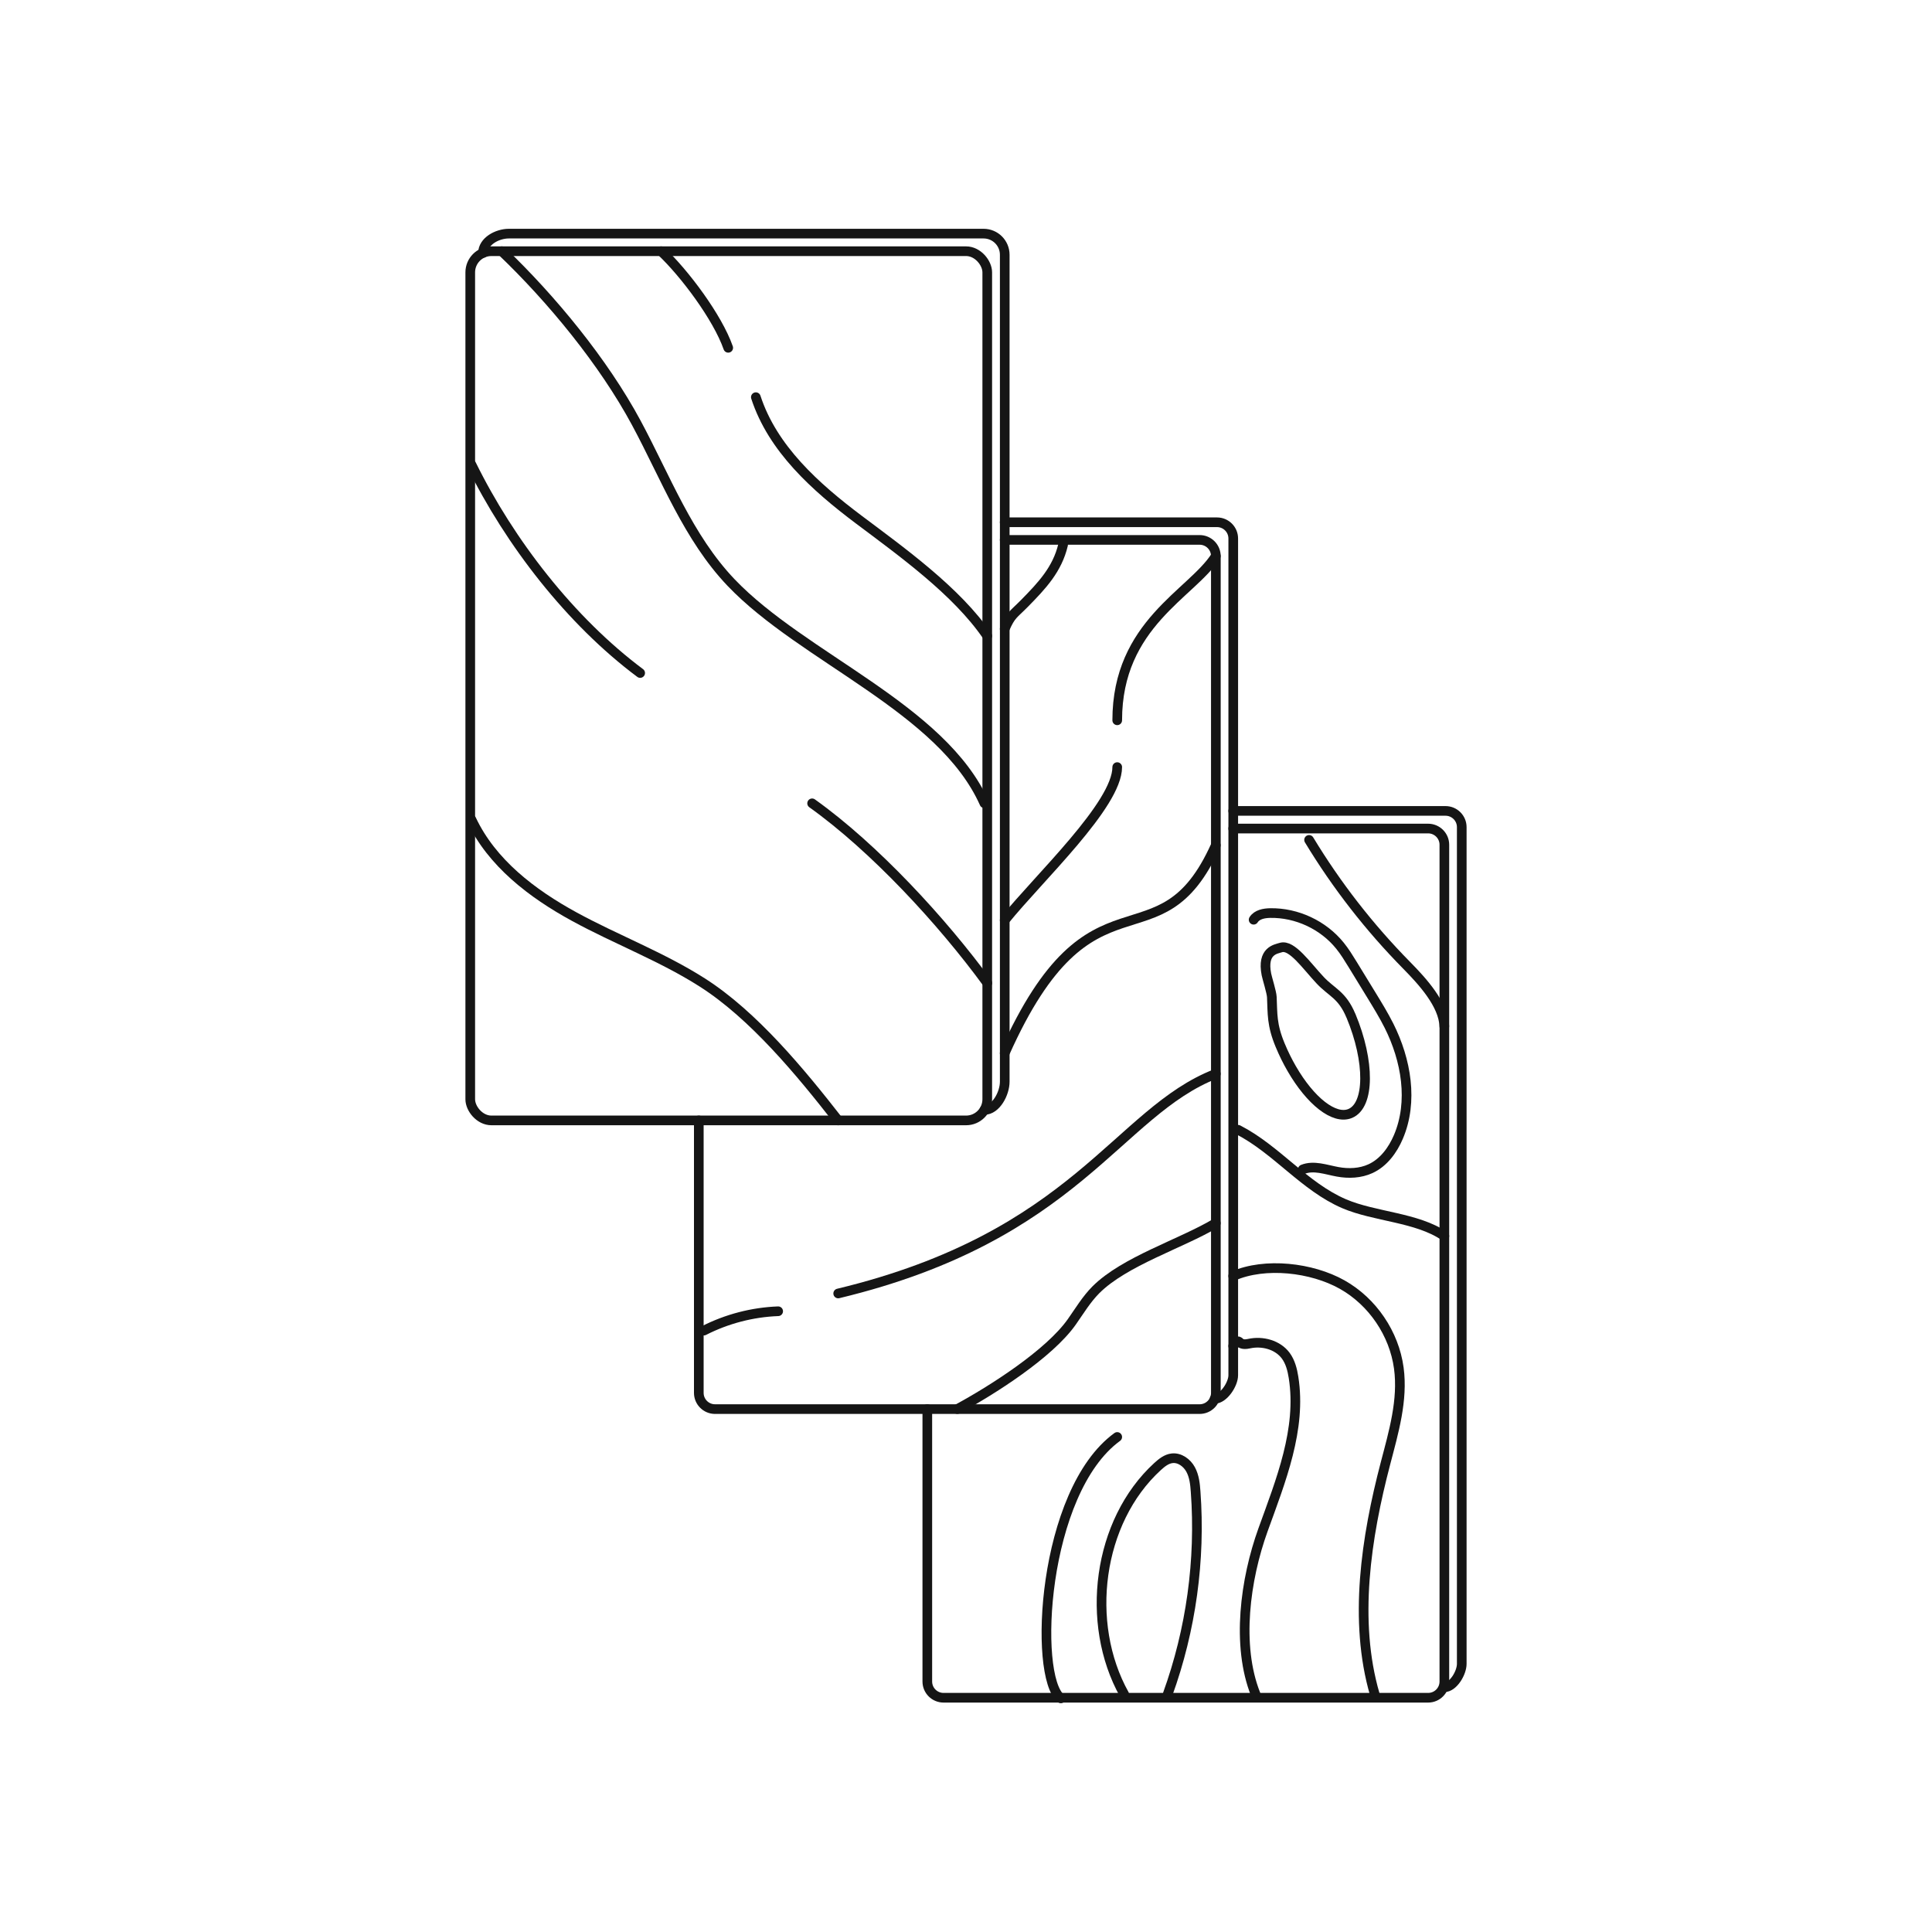
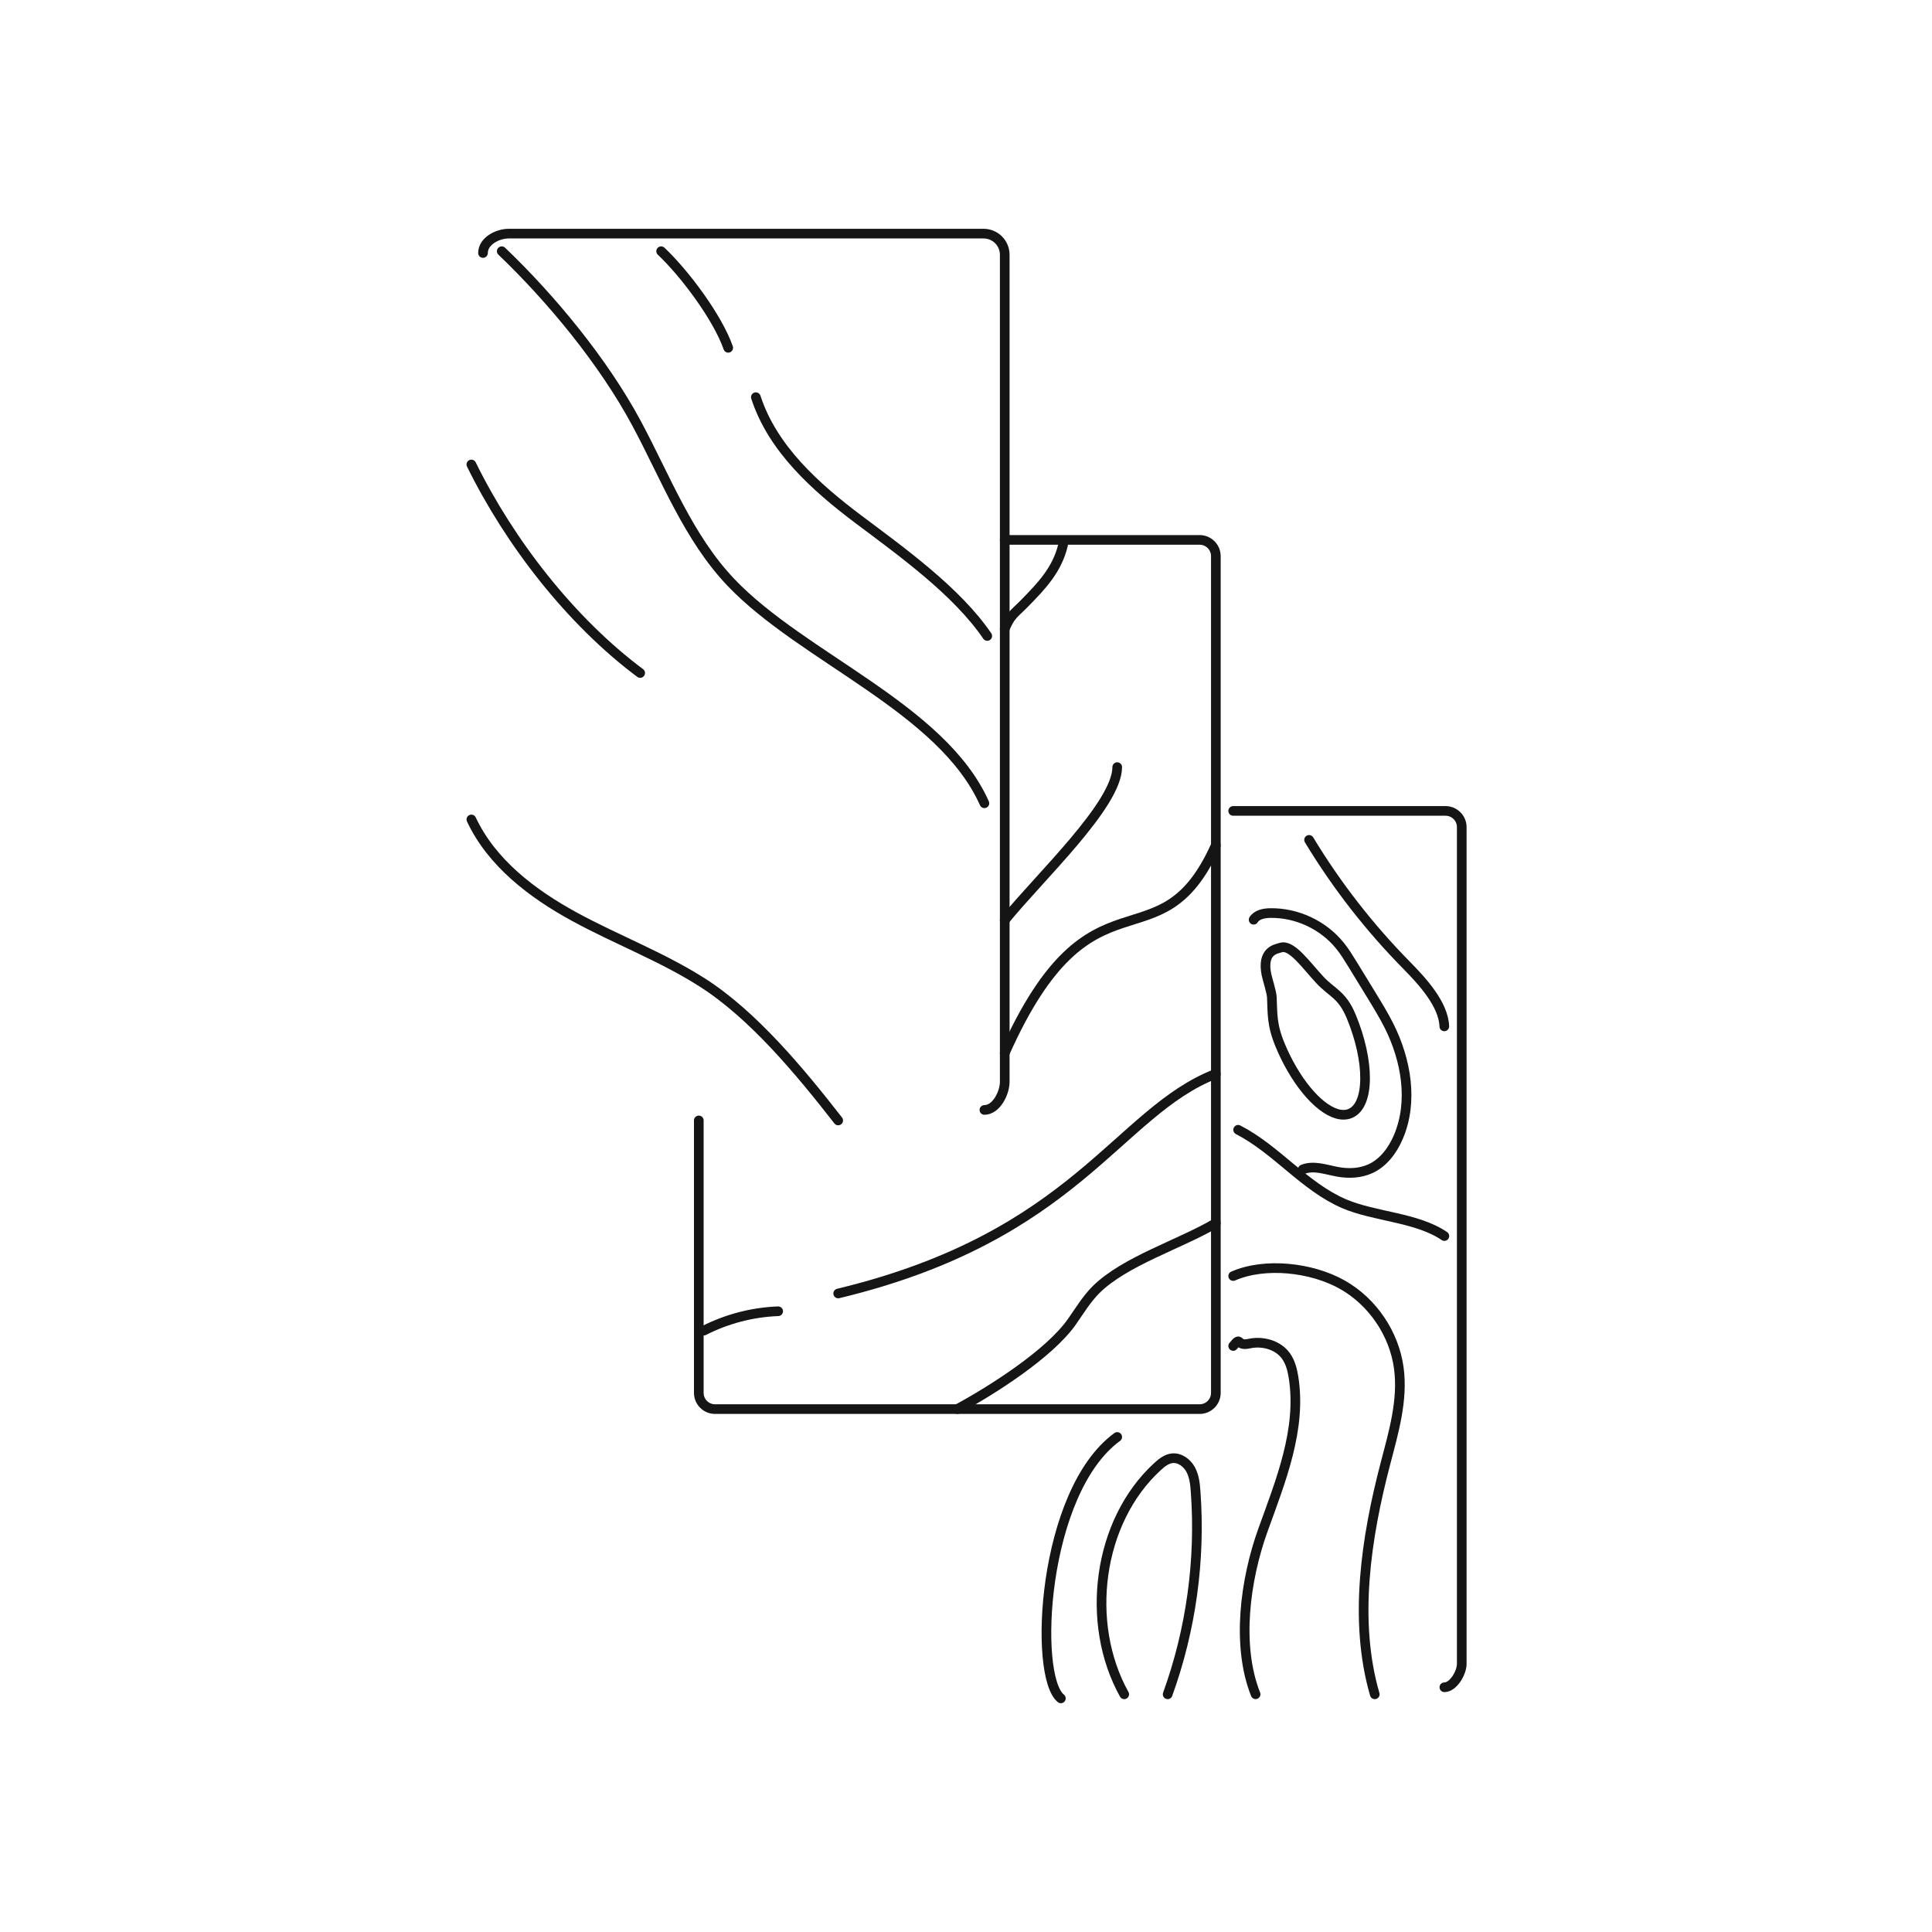
<svg xmlns="http://www.w3.org/2000/svg" id="Calque_1" viewBox="0 0 400 400">
-   <rect x="97.36" y="52.01" width="107.04" height="179.96" rx="4.38" ry="4.38" style="fill:none; stroke:#151515; stroke-linecap:round; stroke-linejoin:round; stroke-width:2px;" />
  <path d="m208.01,111.78h40.36c1.85,0,3.36,1.5,3.36,3.36v173.24c0,1.85-1.5,3.36-3.36,3.36h-100.33c-1.85,0-3.36-1.5-3.36-3.36v-56.41" style="fill:none; stroke:#151515; stroke-linecap:round; stroke-linejoin:round; stroke-width:2px;" />
-   <path d="m255.32,171.54h40.36c1.85,0,3.36,1.5,3.36,3.36v173.24c0,1.85-1.5,3.36-3.36,3.36h-100.33c-1.85,0-3.36-1.5-3.36-3.36v-56.41" style="fill:none; stroke:#151515; stroke-linecap:round; stroke-linejoin:round; stroke-width:2px;" />
  <path d="m103.88,52.01c10.34,9.88,21.08,22.94,27.86,35.54,6.09,11.33,10.74,23.75,19.62,33.06,14.89,15.61,43.66,26,52.45,45.7" style="fill:none; stroke:#151515; stroke-linecap:round; stroke-linejoin:round; stroke-width:2px;" />
  <path d="m156.49,82.23c3.47,10.66,12.33,18.59,21.29,25.33,8.96,6.73,20.3,14.85,26.62,24.11" style="fill:none; stroke:#151515; stroke-linecap:round; stroke-linejoin:round; stroke-width:2px;" />
  <path d="m136.88,52.01c4.88,4.6,11.67,13.67,13.89,20" style="fill:none; stroke:#151515; stroke-linecap:round; stroke-linejoin:round; stroke-width:2px;" />
  <path d="m97.59,96.16c7.93,16.14,20.54,32.42,34.95,43.18" style="fill:none; stroke:#151515; stroke-linecap:round; stroke-linejoin:round; stroke-width:2px;" />
-   <path d="m168.14,166.32c12.89,9.2,26.92,24.41,36.27,37.2" style="fill:none; stroke:#151515; stroke-linecap:round; stroke-linejoin:round; stroke-width:2px;" />
  <path d="m97.59,169.66c4.22,8.99,12.58,15.36,21.3,20.12,8.72,4.76,18.11,8.28,26.49,13.62,10.64,6.78,20.4,18.63,28.16,28.58" style="fill:none; stroke:#151515; stroke-linecap:round; stroke-linejoin:round; stroke-width:2px;" />
-   <path d="m251.72,115.13c-4.92,7.76-20.41,14.03-20.41,34" style="fill:none; stroke:#151515; stroke-linecap:round; stroke-linejoin:round; stroke-width:2px;" />
  <path d="m231.31,158.82c0,7.79-16.23,22.94-23.3,31.71" style="fill:none; stroke:#151515; stroke-linecap:round; stroke-linejoin:round; stroke-width:2px;" />
  <path d="m251.72,175c-11.77,26.24-25.63,2.55-43.71,43.06" style="fill:none; stroke:#151515; stroke-linecap:round; stroke-linejoin:round; stroke-width:2px;" />
  <path d="m251.72,222.32c-20.41,7.94-28.78,33.59-78.18,45.48" style="fill:none; stroke:#151515; stroke-linecap:round; stroke-linejoin:round; stroke-width:2px;" />
  <path d="m251.72,253.23c-7.22,4.3-18.9,7.87-24.84,13.82-1.95,1.96-3.38,4.36-4.97,6.62-4.69,6.66-16.55,14.19-23.71,18.06" style="fill:none; stroke:#151515; stroke-linecap:round; stroke-linejoin:round; stroke-width:2px;" />
  <path d="m271.03,173.89c5.7,9.42,12.5,18.16,20.23,26,3.2,3.25,7.61,8.04,7.77,12.61" style="fill:none; stroke:#151515; stroke-linecap:round; stroke-linejoin:round; stroke-width:2px;" />
  <path d="m256.34,233.91c7.96,4.09,13.73,11.78,21.95,15.31,6.35,2.72,15.04,2.8,20.75,6.69" style="fill:none; stroke:#151515; stroke-linecap:round; stroke-linejoin:round; stroke-width:2px;" />
  <path d="m255.32,264.19c6.62-2.89,16.27-1.77,22.56,1.77,6.29,3.54,10.76,10.14,11.73,17.29.89,6.62-1.07,13.26-2.76,19.72-4.02,15.33-6.65,32.6-2.22,47.82" style="fill:none; stroke:#151515; stroke-linecap:round; stroke-linejoin:round; stroke-width:2px;" />
  <path d="m255.32,278.67c1.78-2.19.52.13,3.28-.48s5.92.23,7.6,2.49c.95,1.29,1.36,2.9,1.61,4.48,1.7,10.73-2.63,21.37-6.32,31.59-3.69,10.22-5.56,23.93-1.53,34.03" style="fill:none; stroke:#151515; stroke-linecap:round; stroke-linejoin:round; stroke-width:2px;" />
  <path d="m232.76,350.79c-8.2-14.72-5.53-35.79,6.9-47.16.87-.79,1.84-1.58,3.01-1.71,1.57-.18,3.07.92,3.83,2.31.76,1.39.93,3.02,1.04,4.6,1.04,14.18-.95,28.58-5.79,41.96" style="fill:none; stroke:#151515; stroke-linecap:round; stroke-linejoin:round; stroke-width:2px;" />
  <path d="m231.31,297.51c-15.57,11.34-17.42,49.51-11.67,54.12" style="fill:none; stroke:#151515; stroke-linecap:round; stroke-linejoin:round; stroke-width:2px;" />
  <path d="m161.11,271.48c-5.34.2-10.63,1.58-15.39,4.01" style="fill:none; stroke:#151515; stroke-linecap:round; stroke-linejoin:round; stroke-width:2px;" />
  <path d="m220.1,112.8c-1.2,5.08-4.36,8.43-8.02,12.15-2.28,2.31-2.77,2.28-4.07,5.26" style="fill:none; stroke:#151515; stroke-linecap:round; stroke-linejoin:round; stroke-width:2px;" />
-   <path d="m279.7,210.3c3.96,9.49,3.89,18.54-.15,20.23-3.31,1.38-8.26-2.6-12.12-9.29-.86-1.48-1.66-3.1-2.38-4.83-1.78-4.27-1.57-6.51-1.73-9.97-.04-.98-.95-3.85-1.12-4.69-.97-4.92,1.95-5.24,2.99-5.57,2.26-.71,5.32,3.77,8.15,6.78,2.4,2.55,4.53,2.98,6.35,7.34Z" style="fill:none; stroke:#151515; stroke-linecap:round; stroke-linejoin:round; stroke-width:2px;" />
+   <path d="m279.7,210.3c3.96,9.49,3.89,18.54-.15,20.23-3.31,1.38-8.26-2.6-12.12-9.29-.86-1.48-1.66-3.1-2.38-4.83-1.78-4.27-1.57-6.51-1.73-9.97-.04-.98-.95-3.85-1.12-4.69-.97-4.92,1.95-5.24,2.99-5.57,2.26-.71,5.32,3.77,8.15,6.78,2.4,2.55,4.53,2.98,6.35,7.34" style="fill:none; stroke:#151515; stroke-linecap:round; stroke-linejoin:round; stroke-width:2px;" />
  <path d="m259.55,190.42c.69-1.09,2.15-1.36,3.44-1.38,5.5-.09,10.98,2.47,14.44,6.76.98,1.21,1.79,2.54,2.61,3.87,1.31,2.13,2.61,4.27,3.92,6.4,1.26,2.06,2.52,4.12,3.61,6.28,3.57,7.11,5.07,15.72,1.95,23.04-1.17,2.74-3.06,5.32-5.77,6.57-2.11.97-4.54,1.07-6.82.65-2.41-.44-4.93-1.41-7.2-.5" style="fill:none; stroke:#151515; stroke-linecap:round; stroke-linejoin:round; stroke-width:2px;" />
  <path d="m100,52.38c0-2.42,2.93-4.01,5.35-4.01h98.29c2.42,0,4.38,1.96,4.38,4.38v171.2c0,2.42-1.79,5.85-4.21,5.85" style="fill:none; stroke:#151515; stroke-linecap:round; stroke-linejoin:round; stroke-width:2px;" />
-   <path d="m208.01,108.13h43.96c1.85,0,3.36,1.5,3.36,3.36v173.24c0,1.85-1.99,4.89-3.85,4.89" style="fill:none; stroke:#151515; stroke-linecap:round; stroke-linejoin:round; stroke-width:2px;" />
  <path d="m255.32,167.89h43.96c1.85,0,3.36,1.5,3.36,3.36v173.24c0,1.85-1.75,4.84-3.6,4.84" style="fill:none; stroke:#151515; stroke-linecap:round; stroke-linejoin:round; stroke-width:2px;" />
</svg>